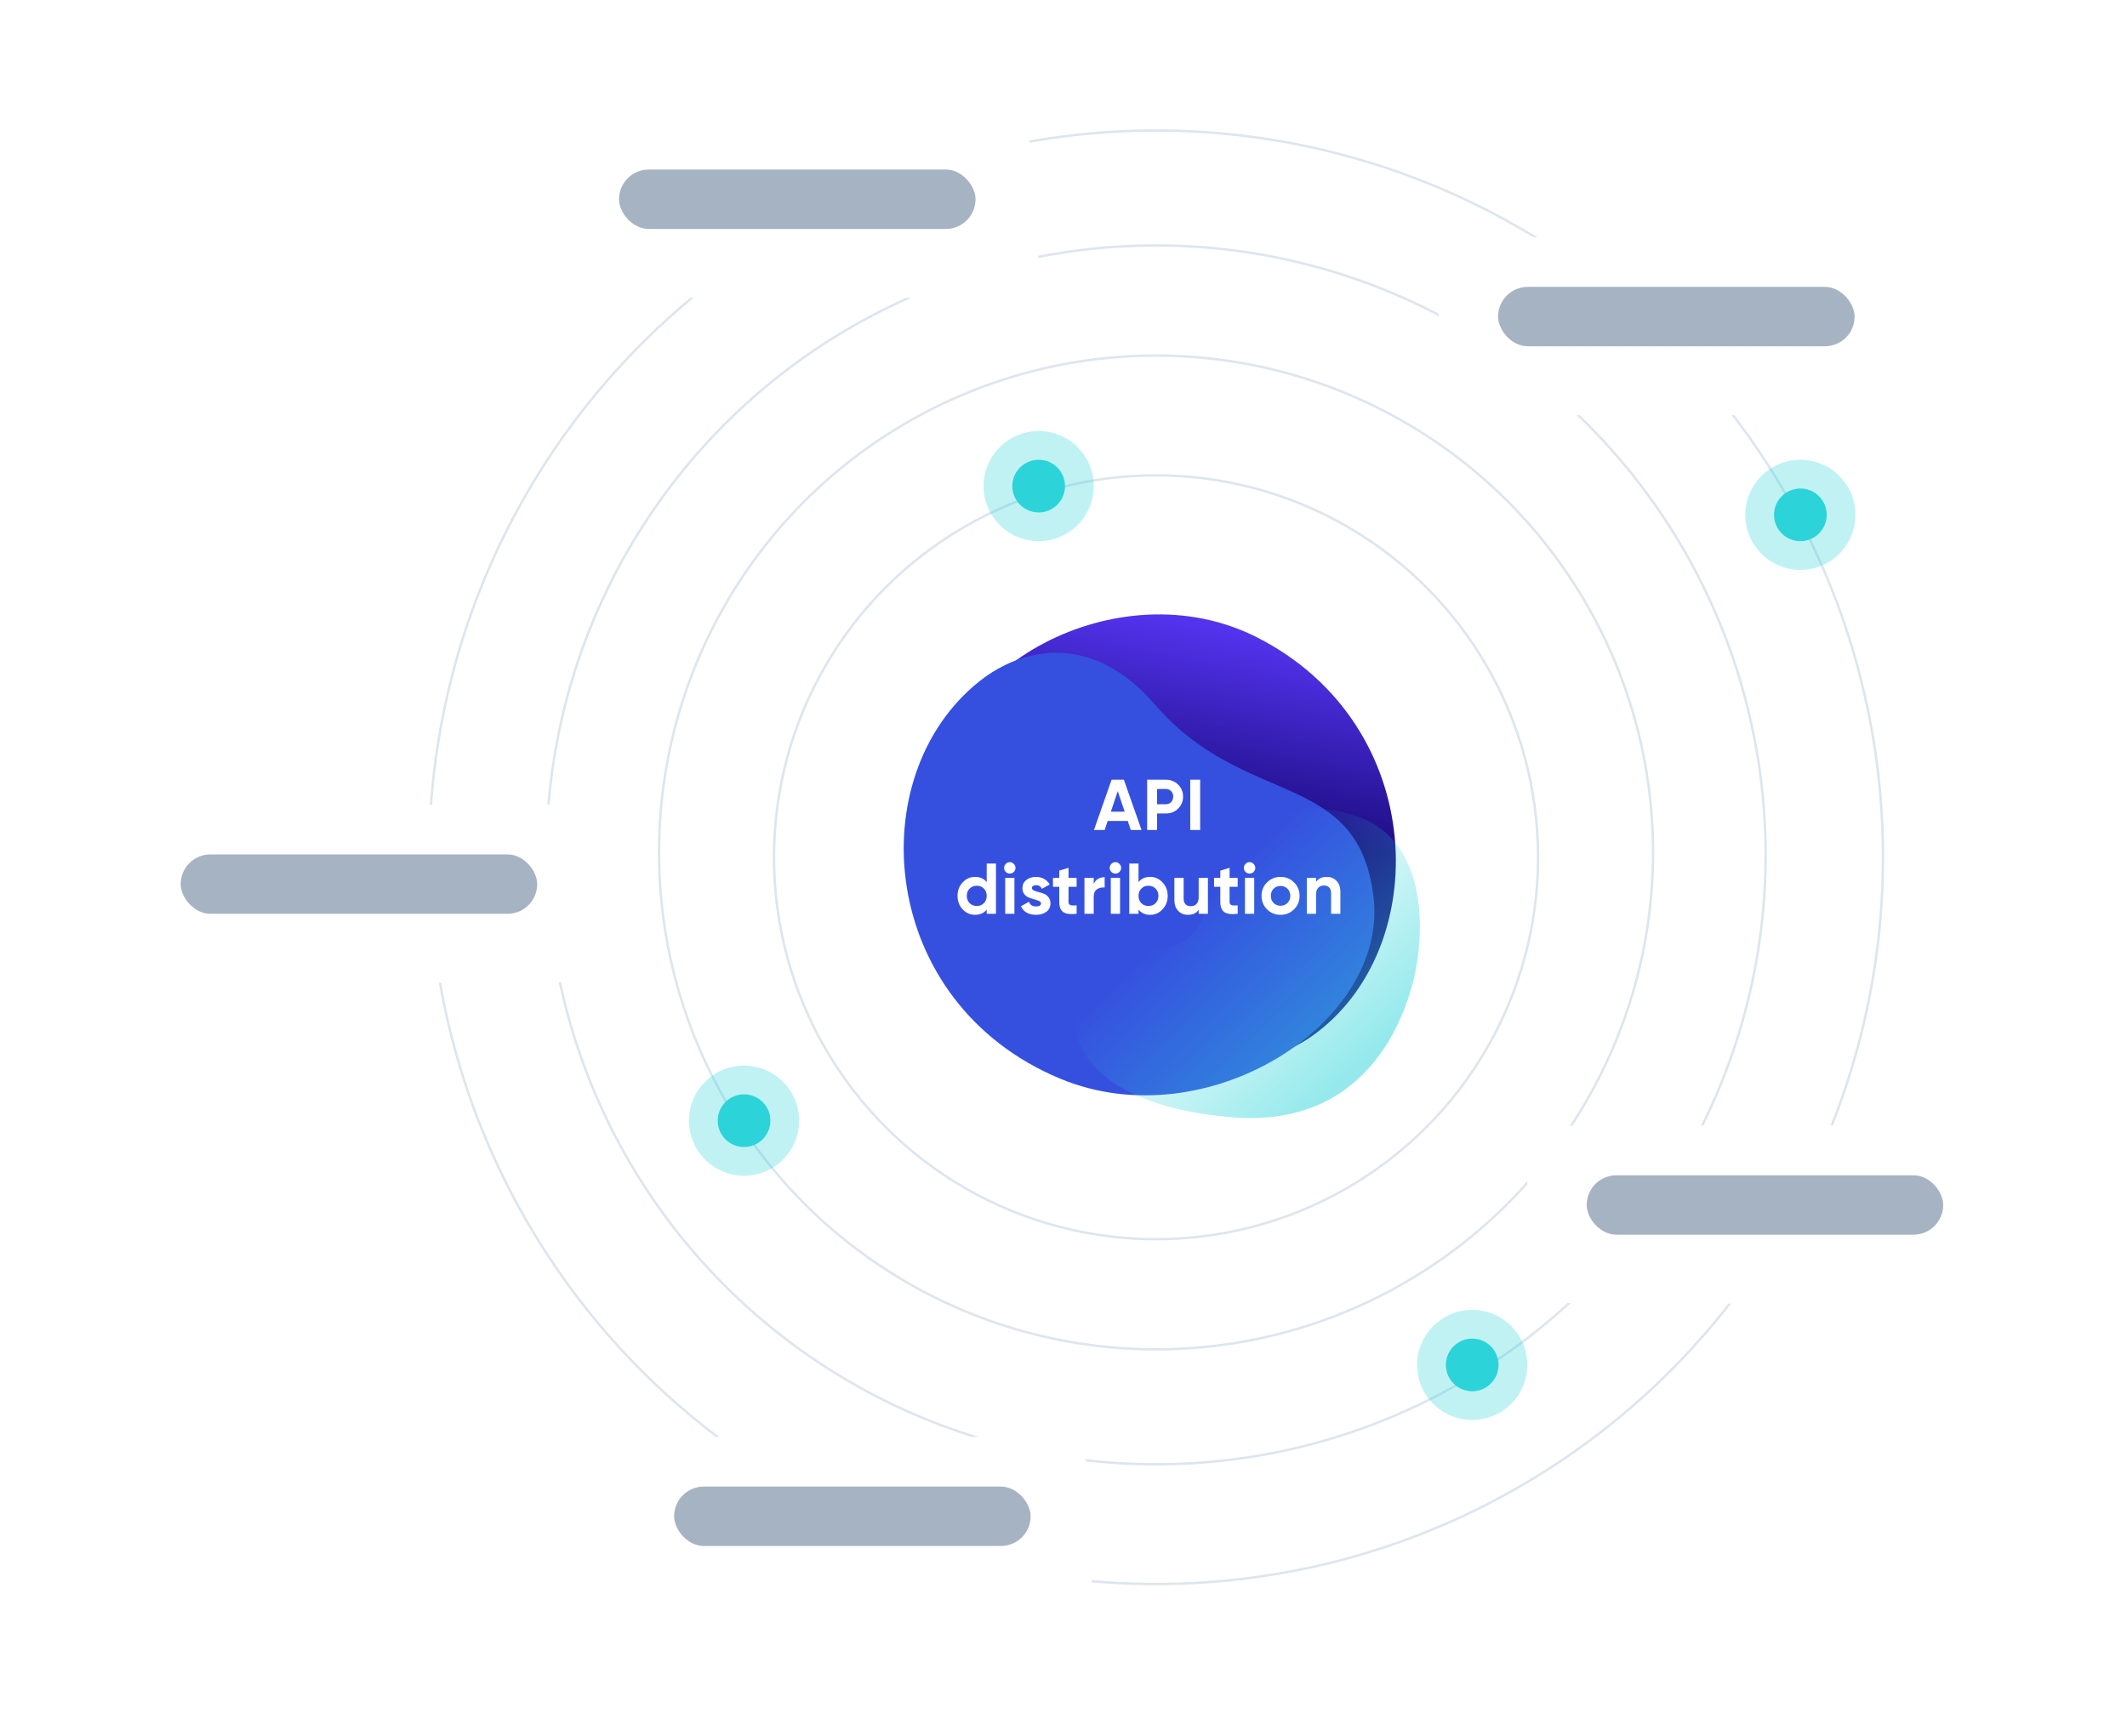
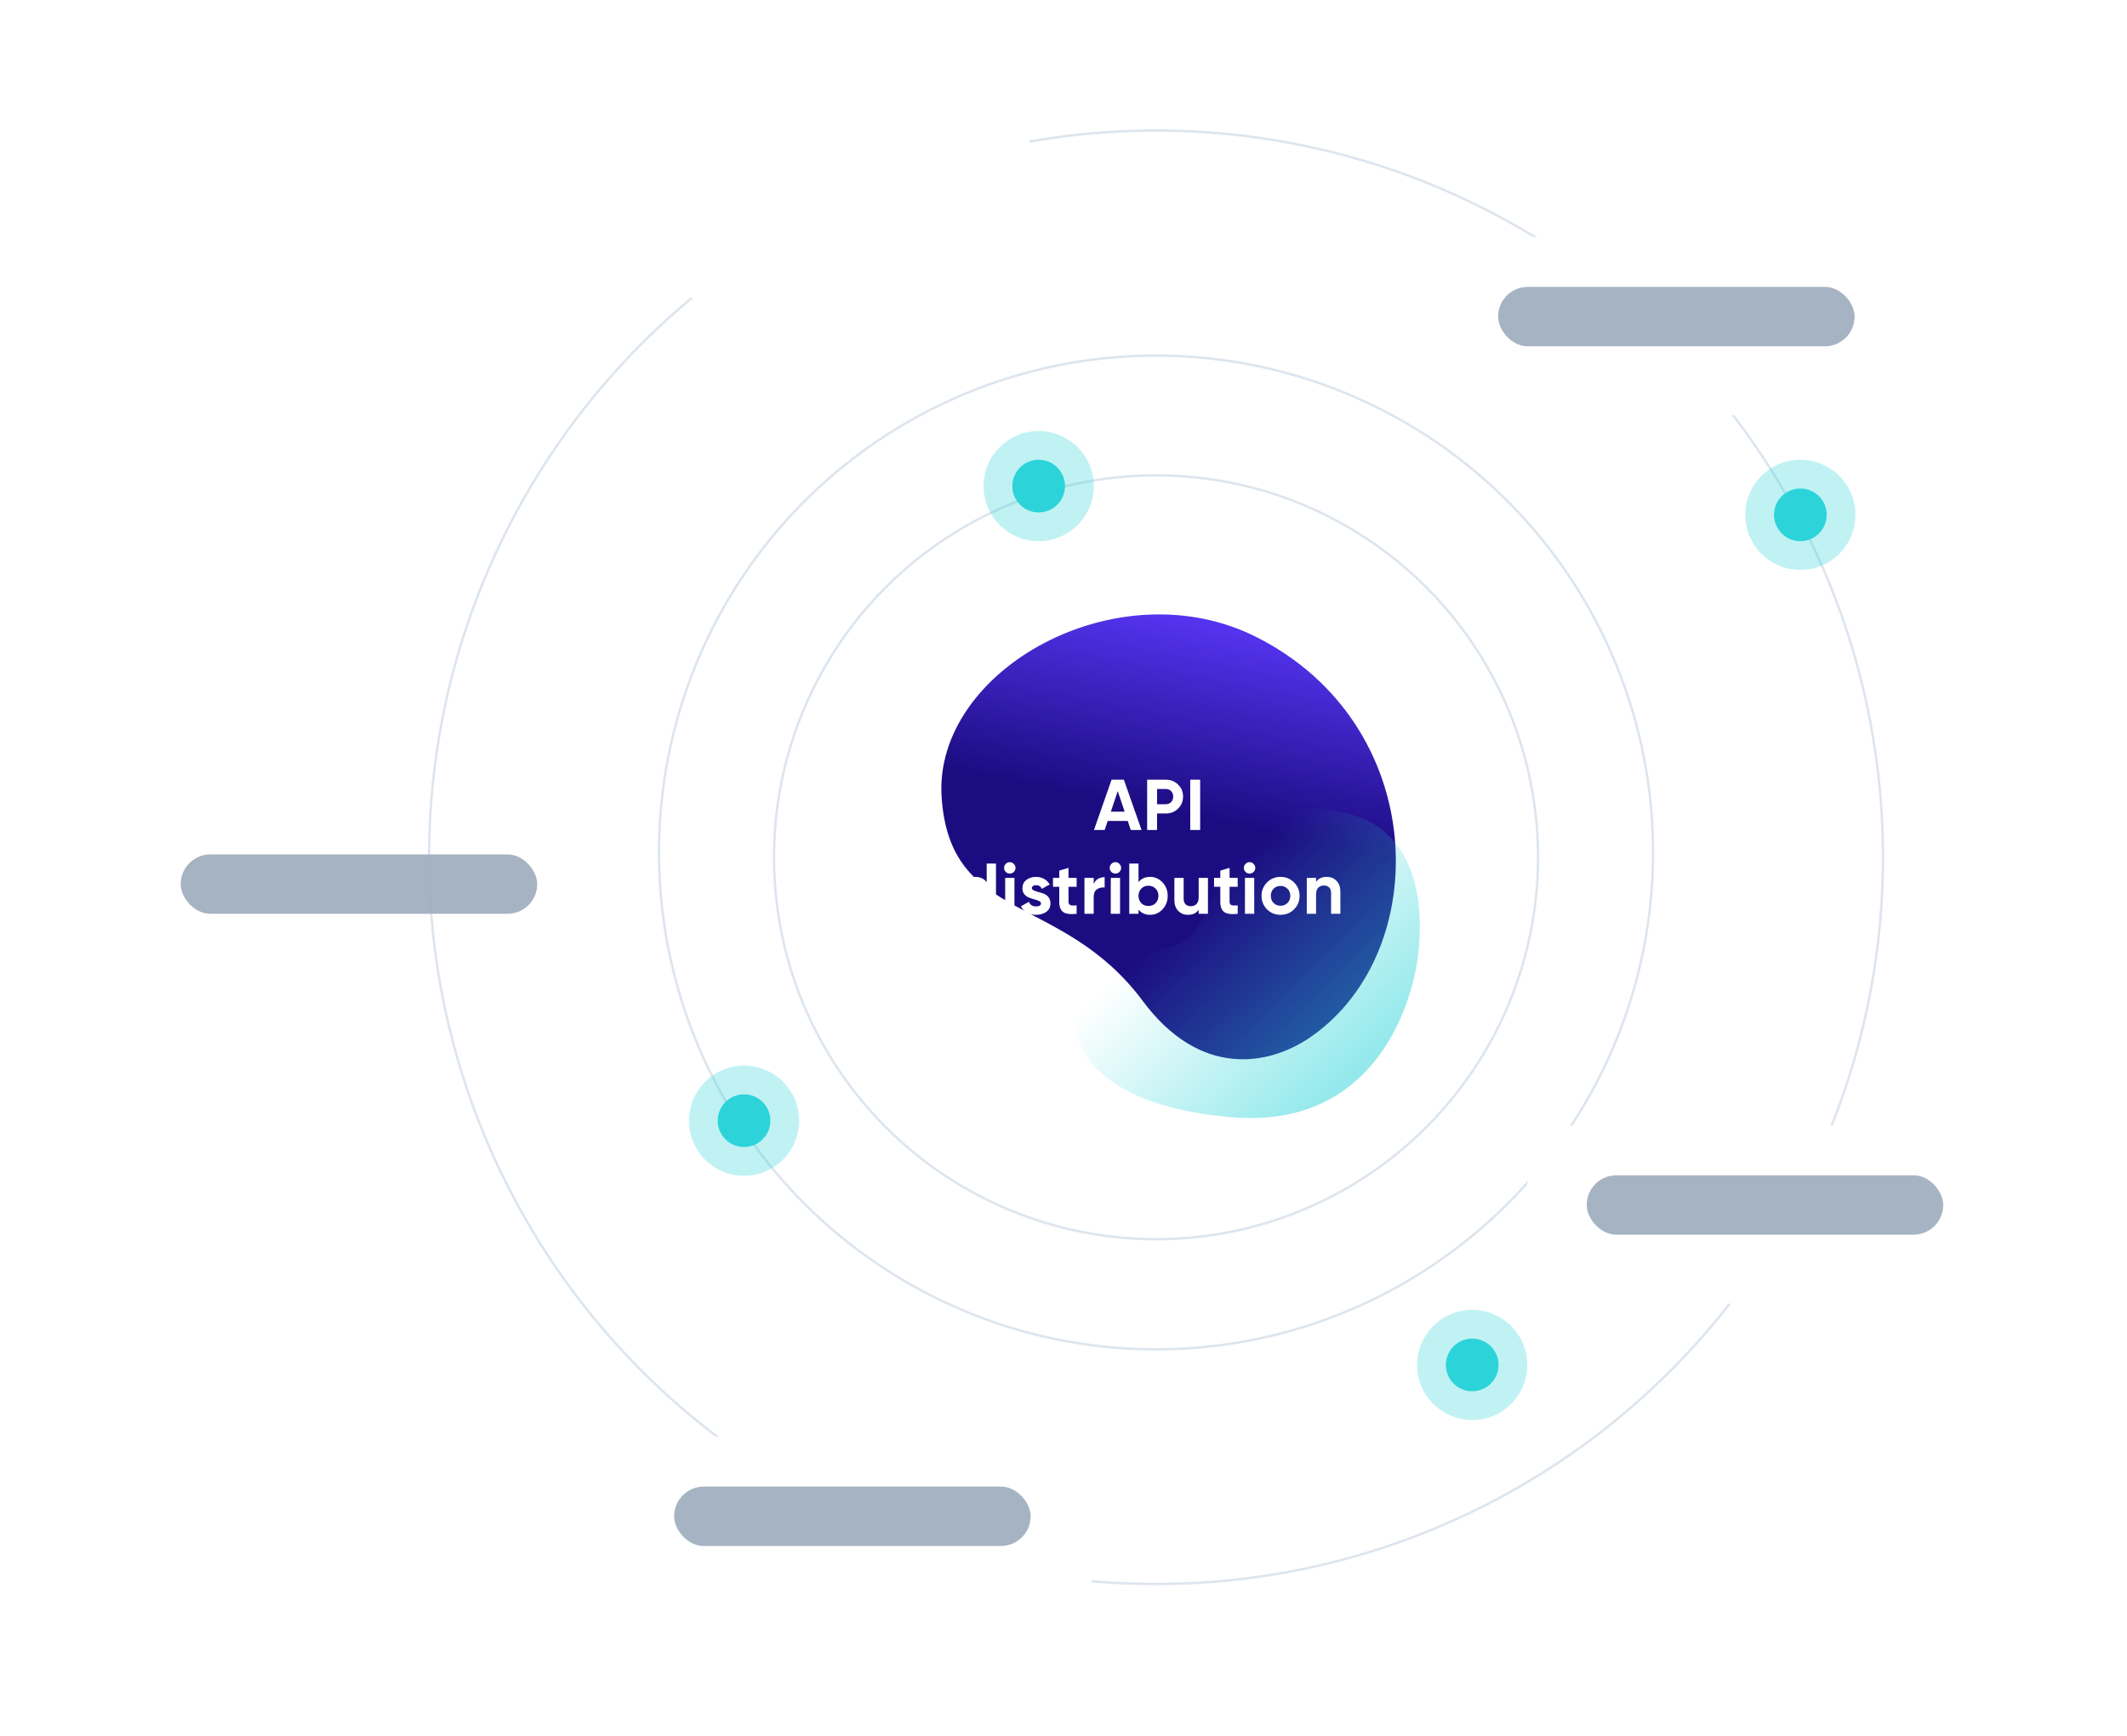
<svg xmlns="http://www.w3.org/2000/svg" width="888" height="725" viewBox="0 0 888 725" fill="none">
  <path d="M393.115 332.825C396.569 385.83 443.28 372.518 477.153 418.086C500.689 449.748 529.331 445.686 547.764 432.664C598.533 396.797 596.709 302.631 524.732 266.136C466.733 236.728 389.66 279.82 393.115 332.825Z" fill="url(#paint0_linear_103_723)" />
  <g filter="url(#filter0_d_103_723)">
-     <path d="M576.397 377.141C569.672 324.054 522.609 340.708 485.162 297.227C459.142 267.014 430.038 273.101 411.933 287.489C362.067 327.119 369.596 421.732 445.542 453.425C506.739 478.964 583.123 430.228 576.397 377.141Z" fill="#3550DF" />
-   </g>
+     </g>
  <path d="M514.545 357.746C528.351 339.914 541.44 333.068 565.247 340.486C597.716 350.603 594.231 392.39 590.275 408.646C586.577 423.844 571.325 472.026 512.859 466.47C450.072 460.503 446.971 430.393 448.567 419.93C451.374 401.527 465.559 401.511 487.238 395.937C505.847 391.152 502.515 373.284 514.545 357.746Z" fill="url(#paint1_linear_103_723)" fill-opacity="0.5" />
  <path d="M472.08 346.612L470.82 342.832H462.45L461.19 346.612H456.72L464.07 325.612H469.2L476.58 346.612H472.08ZM463.77 338.962H469.53L466.65 330.382L463.77 338.962ZM486.749 325.612C488.769 325.612 490.469 326.292 491.849 327.652C493.229 329.012 493.919 330.682 493.919 332.662C493.919 334.642 493.229 336.312 491.849 337.672C490.469 339.032 488.769 339.712 486.749 339.712H483.059V346.612H478.919V325.612H486.749ZM486.749 335.842C487.629 335.842 488.359 335.542 488.939 334.942C489.519 334.322 489.809 333.562 489.809 332.662C489.809 331.742 489.519 330.982 488.939 330.382C488.359 329.782 487.629 329.482 486.749 329.482H483.059V335.842H486.749ZM496.914 325.612H501.054V346.612H496.914V325.612ZM411.939 360.612H415.809V381.612H411.939V379.842C410.799 381.302 409.179 382.032 407.079 382.032C405.059 382.032 403.329 381.272 401.889 379.752C400.469 378.212 399.759 376.332 399.759 374.112C399.759 371.892 400.469 370.022 401.889 368.502C403.329 366.962 405.059 366.192 407.079 366.192C409.179 366.192 410.799 366.922 411.939 368.382V360.612ZM404.799 377.172C405.599 377.952 406.599 378.342 407.799 378.342C408.999 378.342 409.989 377.952 410.769 377.172C411.549 376.372 411.939 375.352 411.939 374.112C411.939 372.872 411.549 371.862 410.769 371.082C409.989 370.282 408.999 369.882 407.799 369.882C406.599 369.882 405.599 370.282 404.799 371.082C404.019 371.862 403.629 372.872 403.629 374.112C403.629 375.352 404.019 376.372 404.799 377.172ZM421.568 364.812C420.928 364.812 420.368 364.582 419.888 364.122C419.428 363.642 419.198 363.082 419.198 362.442C419.198 361.802 419.428 361.242 419.888 360.762C420.368 360.282 420.928 360.042 421.568 360.042C422.228 360.042 422.788 360.282 423.248 360.762C423.728 361.242 423.968 361.802 423.968 362.442C423.968 363.082 423.728 363.642 423.248 364.122C422.788 364.582 422.228 364.812 421.568 364.812ZM419.648 381.612V366.612H423.518V381.612H419.648ZM430.813 370.872C430.813 371.272 431.073 371.602 431.593 371.862C432.133 372.102 432.783 372.322 433.543 372.522C434.303 372.702 435.063 372.942 435.823 373.242C436.583 373.522 437.223 374.002 437.743 374.682C438.283 375.362 438.553 376.212 438.553 377.232C438.553 378.772 437.973 379.962 436.813 380.802C435.673 381.622 434.243 382.032 432.523 382.032C429.443 382.032 427.343 380.842 426.223 378.462L429.583 376.572C430.023 377.872 431.003 378.522 432.523 378.522C433.903 378.522 434.593 378.092 434.593 377.232C434.593 376.832 434.323 376.512 433.783 376.272C433.263 376.012 432.623 375.782 431.863 375.582C431.103 375.382 430.343 375.132 429.583 374.832C428.823 374.532 428.173 374.062 427.633 373.422C427.113 372.762 426.853 371.942 426.853 370.962C426.853 369.482 427.393 368.322 428.473 367.482C429.573 366.622 430.933 366.192 432.553 366.192C433.773 366.192 434.883 366.472 435.883 367.032C436.883 367.572 437.673 368.352 438.253 369.372L434.953 371.172C434.473 370.152 433.673 369.642 432.553 369.642C432.053 369.642 431.633 369.752 431.293 369.972C430.973 370.192 430.813 370.492 430.813 370.872ZM449.483 370.332H446.093V376.572C446.093 377.092 446.223 377.472 446.483 377.712C446.743 377.952 447.123 378.092 447.623 378.132C448.123 378.152 448.743 378.142 449.483 378.102V381.612C446.823 381.912 444.943 381.662 443.843 380.862C442.763 380.062 442.223 378.632 442.223 376.572V370.332H439.613V366.612H442.223V363.582L446.093 362.412V366.612H449.483V370.332ZM456.616 369.192C456.976 368.232 457.566 367.512 458.386 367.032C459.226 366.552 460.156 366.312 461.176 366.312V370.632C459.996 370.492 458.936 370.732 457.996 371.352C457.076 371.972 456.616 373.002 456.616 374.442V381.612H452.746V366.612H456.616V369.192ZM465.659 364.812C465.019 364.812 464.459 364.582 463.979 364.122C463.519 363.642 463.289 363.082 463.289 362.442C463.289 361.802 463.519 361.242 463.979 360.762C464.459 360.282 465.019 360.042 465.659 360.042C466.319 360.042 466.879 360.282 467.339 360.762C467.819 361.242 468.059 361.802 468.059 362.442C468.059 363.082 467.819 363.642 467.339 364.122C466.879 364.582 466.319 364.812 465.659 364.812ZM463.739 381.612V366.612H467.609V381.612H463.739ZM480.181 366.192C482.201 366.192 483.921 366.962 485.341 368.502C486.781 370.022 487.501 371.892 487.501 374.112C487.501 376.332 486.781 378.212 485.341 379.752C483.921 381.272 482.201 382.032 480.181 382.032C478.081 382.032 476.461 381.302 475.321 379.842V381.612H471.451V360.612H475.321V368.382C476.461 366.922 478.081 366.192 480.181 366.192ZM476.491 377.172C477.271 377.952 478.261 378.342 479.461 378.342C480.661 378.342 481.651 377.952 482.431 377.172C483.231 376.372 483.631 375.352 483.631 374.112C483.631 372.872 483.231 371.862 482.431 371.082C481.651 370.282 480.661 369.882 479.461 369.882C478.261 369.882 477.271 370.282 476.491 371.082C475.711 371.862 475.321 372.872 475.321 374.112C475.321 375.352 475.711 376.372 476.491 377.172ZM500.43 366.612H504.3V381.612H500.43V379.932C499.49 381.332 498 382.032 495.96 382.032C494.32 382.032 492.96 381.482 491.88 380.382C490.82 379.282 490.29 377.762 490.29 375.822V366.612H494.16V375.342C494.16 376.342 494.43 377.112 494.97 377.652C495.51 378.172 496.23 378.432 497.13 378.432C498.13 378.432 498.93 378.122 499.53 377.502C500.13 376.882 500.43 375.952 500.43 374.712V366.612ZM516.725 370.332H513.335V376.572C513.335 377.092 513.465 377.472 513.725 377.712C513.985 377.952 514.365 378.092 514.865 378.132C515.365 378.152 515.985 378.142 516.725 378.102V381.612C514.065 381.912 512.185 381.662 511.085 380.862C510.005 380.062 509.465 378.632 509.465 376.572V370.332H506.855V366.612H509.465V363.582L513.335 362.412V366.612H516.725V370.332ZM521.673 364.812C521.033 364.812 520.473 364.582 519.993 364.122C519.533 363.642 519.303 363.082 519.303 362.442C519.303 361.802 519.533 361.242 519.993 360.762C520.473 360.282 521.033 360.042 521.673 360.042C522.333 360.042 522.893 360.282 523.353 360.762C523.833 361.242 524.073 361.802 524.073 362.442C524.073 363.082 523.833 363.642 523.353 364.122C522.893 364.582 522.333 364.812 521.673 364.812ZM519.753 381.612V366.612H523.623V381.612H519.753ZM540.246 379.752C538.706 381.272 536.826 382.032 534.606 382.032C532.386 382.032 530.506 381.272 528.966 379.752C527.446 378.212 526.686 376.332 526.686 374.112C526.686 371.892 527.446 370.022 528.966 368.502C530.506 366.962 532.386 366.192 534.606 366.192C536.826 366.192 538.706 366.962 540.246 368.502C541.786 370.022 542.556 371.892 542.556 374.112C542.556 376.332 541.786 378.212 540.246 379.752ZM531.696 377.082C532.476 377.862 533.446 378.252 534.606 378.252C535.766 378.252 536.736 377.862 537.516 377.082C538.296 376.302 538.686 375.312 538.686 374.112C538.686 372.912 538.296 371.922 537.516 371.142C536.736 370.362 535.766 369.972 534.606 369.972C533.446 369.972 532.476 370.362 531.696 371.142C530.936 371.922 530.556 372.912 530.556 374.112C530.556 375.312 530.936 376.302 531.696 377.082ZM553.918 366.192C555.558 366.192 556.908 366.742 557.968 367.842C559.048 368.942 559.588 370.462 559.588 372.402V381.612H555.718V372.882C555.718 371.882 555.448 371.122 554.908 370.602C554.368 370.062 553.648 369.792 552.748 369.792C551.748 369.792 550.948 370.102 550.348 370.722C549.748 371.342 549.448 372.272 549.448 373.512V381.612H545.578V366.612H549.448V368.292C550.388 366.892 551.878 366.192 553.918 366.192Z" fill="white" />
  <circle cx="482.63" cy="356" r="207.5" stroke="#DDE5EE" />
  <circle cx="482.63" cy="358" r="159.5" stroke="#DDE5EE" />
-   <circle cx="482.63" cy="357" r="254.5" stroke="#DDE5EE" />
  <circle cx="482.63" cy="358" r="303.5" stroke="#DDE5EE" />
  <g filter="url(#filter1_d_103_723)">
    <rect x="233.63" y="46" width="200" height="74.419" rx="20" fill="white" />
  </g>
-   <rect x="258.437" y="70.806" width="148.837" height="24.806" rx="12.403" fill="#A0AEBE" fill-opacity="0.93" />
  <g filter="url(#filter2_d_103_723)">
-     <rect x="50.63" y="332" width="200" height="74.419" rx="20" fill="white" />
-   </g>
+     </g>
  <rect x="75.436" y="356.806" width="148.837" height="24.806" rx="12.403" fill="#A0AEBE" fill-opacity="0.93" />
  <g filter="url(#filter3_d_103_723)">
    <rect x="256.63" y="596" width="200" height="74.419" rx="20" fill="white" />
  </g>
  <rect x="281.437" y="620.806" width="148.837" height="24.806" rx="12.403" fill="#A0AEBE" fill-opacity="0.93" />
  <g filter="url(#filter4_d_103_723)">
    <rect x="637.63" y="466" width="200" height="74.419" rx="20" fill="white" />
  </g>
  <rect x="662.437" y="490.806" width="148.837" height="24.806" rx="12.403" fill="#A0AEBE" fill-opacity="0.93" />
  <g filter="url(#filter5_d_103_723)">
    <rect x="600.63" y="95" width="200" height="74.419" rx="20" fill="white" />
  </g>
  <rect x="625.437" y="119.806" width="148.837" height="24.806" rx="12.403" fill="#A0AEBE" fill-opacity="0.93" />
  <circle cx="751.63" cy="215" r="11" fill="#2CD4D9" />
  <circle cx="751.63" cy="215" r="23" fill="#2CD4D9" fill-opacity="0.3" />
  <circle cx="614.63" cy="570" r="11" fill="#2CD4D9" />
  <circle cx="614.63" cy="570" r="23" fill="#2CD4D9" fill-opacity="0.3" />
  <circle cx="310.63" cy="468" r="11" fill="#2CD4D9" />
  <circle cx="310.63" cy="468" r="23" fill="#2CD4D9" fill-opacity="0.3" />
  <circle cx="433.63" cy="203" r="11" fill="#2CD4D9" />
  <circle cx="433.63" cy="203" r="23" fill="#2CD4D9" fill-opacity="0.3" />
  <defs>
    <filter id="filter0_d_103_723" x="332.291" y="227.604" width="286.521" height="274.814" filterUnits="userSpaceOnUse" color-interpolation-filters="sRGB">
      <feFlood flood-opacity="0" result="BackgroundImageFix" />
      <feColorMatrix in="SourceAlpha" type="matrix" values="0 0 0 0 0 0 0 0 0 0 0 0 0 0 0 0 0 0 127 0" result="hardAlpha" />
      <feOffset dx="-3" dy="-3" />
      <feGaussianBlur stdDeviation="22.5" />
      <feColorMatrix type="matrix" values="0 0 0 0 0 0 0 0 0 0 0 0 0 0 0 0 0 0 0.1 0" />
      <feBlend mode="normal" in2="BackgroundImageFix" result="effect1_dropShadow_103_723" />
      <feBlend mode="normal" in="SourceGraphic" in2="effect1_dropShadow_103_723" result="shape" />
    </filter>
    <filter id="filter1_d_103_723" x="183.63" y="0" width="300" height="174.419" filterUnits="userSpaceOnUse" color-interpolation-filters="sRGB">
      <feFlood flood-opacity="0" result="BackgroundImageFix" />
      <feColorMatrix in="SourceAlpha" type="matrix" values="0 0 0 0 0 0 0 0 0 0 0 0 0 0 0 0 0 0 127 0" result="hardAlpha" />
      <feOffset dy="4" />
      <feGaussianBlur stdDeviation="25" />
      <feColorMatrix type="matrix" values="0 0 0 0 0 0 0 0 0 0 0 0 0 0 0 0 0 0 0.08 0" />
      <feBlend mode="normal" in2="BackgroundImageFix" result="effect1_dropShadow_103_723" />
      <feBlend mode="normal" in="SourceGraphic" in2="effect1_dropShadow_103_723" result="shape" />
    </filter>
    <filter id="filter2_d_103_723" x="0.63" y="286" width="300" height="174.419" filterUnits="userSpaceOnUse" color-interpolation-filters="sRGB">
      <feFlood flood-opacity="0" result="BackgroundImageFix" />
      <feColorMatrix in="SourceAlpha" type="matrix" values="0 0 0 0 0 0 0 0 0 0 0 0 0 0 0 0 0 0 127 0" result="hardAlpha" />
      <feOffset dy="4" />
      <feGaussianBlur stdDeviation="25" />
      <feColorMatrix type="matrix" values="0 0 0 0 0 0 0 0 0 0 0 0 0 0 0 0 0 0 0.08 0" />
      <feBlend mode="normal" in2="BackgroundImageFix" result="effect1_dropShadow_103_723" />
      <feBlend mode="normal" in="SourceGraphic" in2="effect1_dropShadow_103_723" result="shape" />
    </filter>
    <filter id="filter3_d_103_723" x="206.63" y="550" width="300" height="174.419" filterUnits="userSpaceOnUse" color-interpolation-filters="sRGB">
      <feFlood flood-opacity="0" result="BackgroundImageFix" />
      <feColorMatrix in="SourceAlpha" type="matrix" values="0 0 0 0 0 0 0 0 0 0 0 0 0 0 0 0 0 0 127 0" result="hardAlpha" />
      <feOffset dy="4" />
      <feGaussianBlur stdDeviation="25" />
      <feColorMatrix type="matrix" values="0 0 0 0 0 0 0 0 0 0 0 0 0 0 0 0 0 0 0.08 0" />
      <feBlend mode="normal" in2="BackgroundImageFix" result="effect1_dropShadow_103_723" />
      <feBlend mode="normal" in="SourceGraphic" in2="effect1_dropShadow_103_723" result="shape" />
    </filter>
    <filter id="filter4_d_103_723" x="587.63" y="420" width="300" height="174.419" filterUnits="userSpaceOnUse" color-interpolation-filters="sRGB">
      <feFlood flood-opacity="0" result="BackgroundImageFix" />
      <feColorMatrix in="SourceAlpha" type="matrix" values="0 0 0 0 0 0 0 0 0 0 0 0 0 0 0 0 0 0 127 0" result="hardAlpha" />
      <feOffset dy="4" />
      <feGaussianBlur stdDeviation="25" />
      <feColorMatrix type="matrix" values="0 0 0 0 0 0 0 0 0 0 0 0 0 0 0 0 0 0 0.08 0" />
      <feBlend mode="normal" in2="BackgroundImageFix" result="effect1_dropShadow_103_723" />
      <feBlend mode="normal" in="SourceGraphic" in2="effect1_dropShadow_103_723" result="shape" />
    </filter>
    <filter id="filter5_d_103_723" x="550.63" y="49" width="300" height="174.419" filterUnits="userSpaceOnUse" color-interpolation-filters="sRGB">
      <feFlood flood-opacity="0" result="BackgroundImageFix" />
      <feColorMatrix in="SourceAlpha" type="matrix" values="0 0 0 0 0 0 0 0 0 0 0 0 0 0 0 0 0 0 127 0" result="hardAlpha" />
      <feOffset dy="4" />
      <feGaussianBlur stdDeviation="25" />
      <feColorMatrix type="matrix" values="0 0 0 0 0 0 0 0 0 0 0 0 0 0 0 0 0 0 0.08 0" />
      <feBlend mode="normal" in2="BackgroundImageFix" result="effect1_dropShadow_103_723" />
      <feBlend mode="normal" in="SourceGraphic" in2="effect1_dropShadow_103_723" result="shape" />
    </filter>
    <linearGradient id="paint0_linear_103_723" x1="483.051" y1="338.155" x2="498.312" y2="260.54" gradientUnits="userSpaceOnUse">
      <stop stop-color="#1C0C81" />
      <stop offset="1" stop-color="#5333ED" />
    </linearGradient>
    <linearGradient id="paint1_linear_103_723" x1="560.13" y1="450.5" x2="494.124" y2="381.607" gradientUnits="userSpaceOnUse">
      <stop stop-color="#2CD4D9" />
      <stop offset="1" stop-color="#2CD4D9" stop-opacity="0" />
    </linearGradient>
  </defs>
</svg>